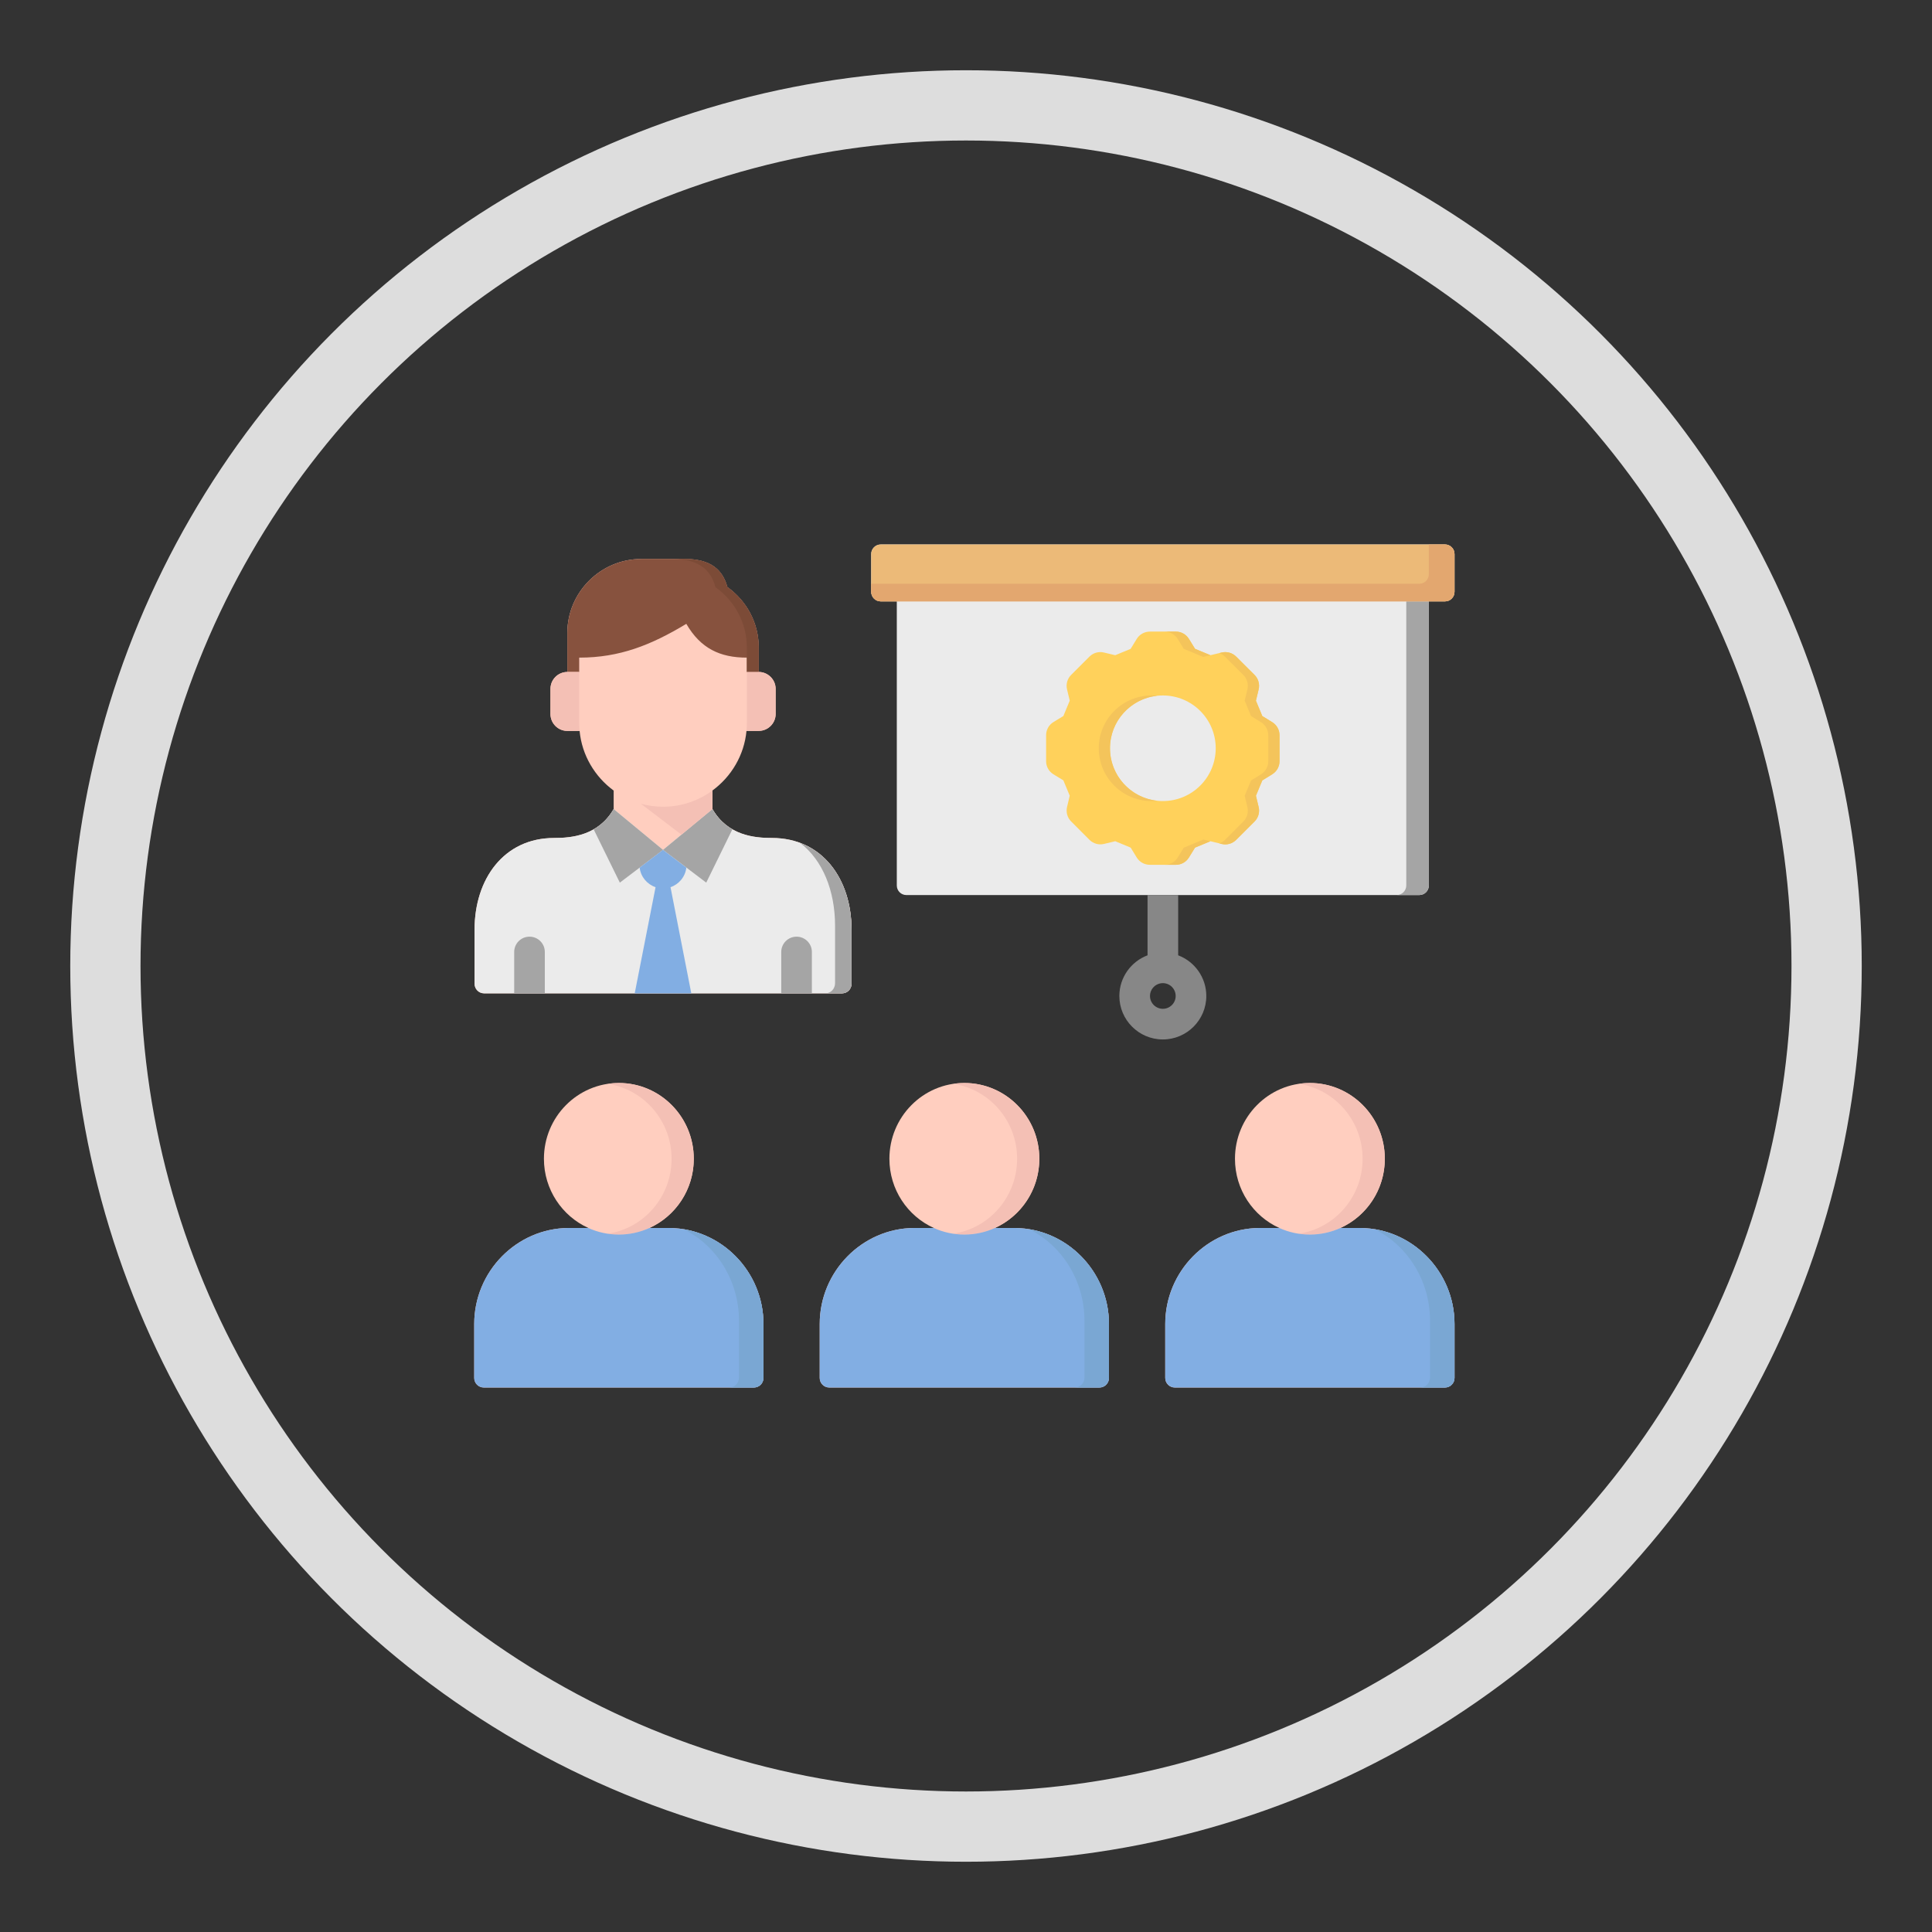
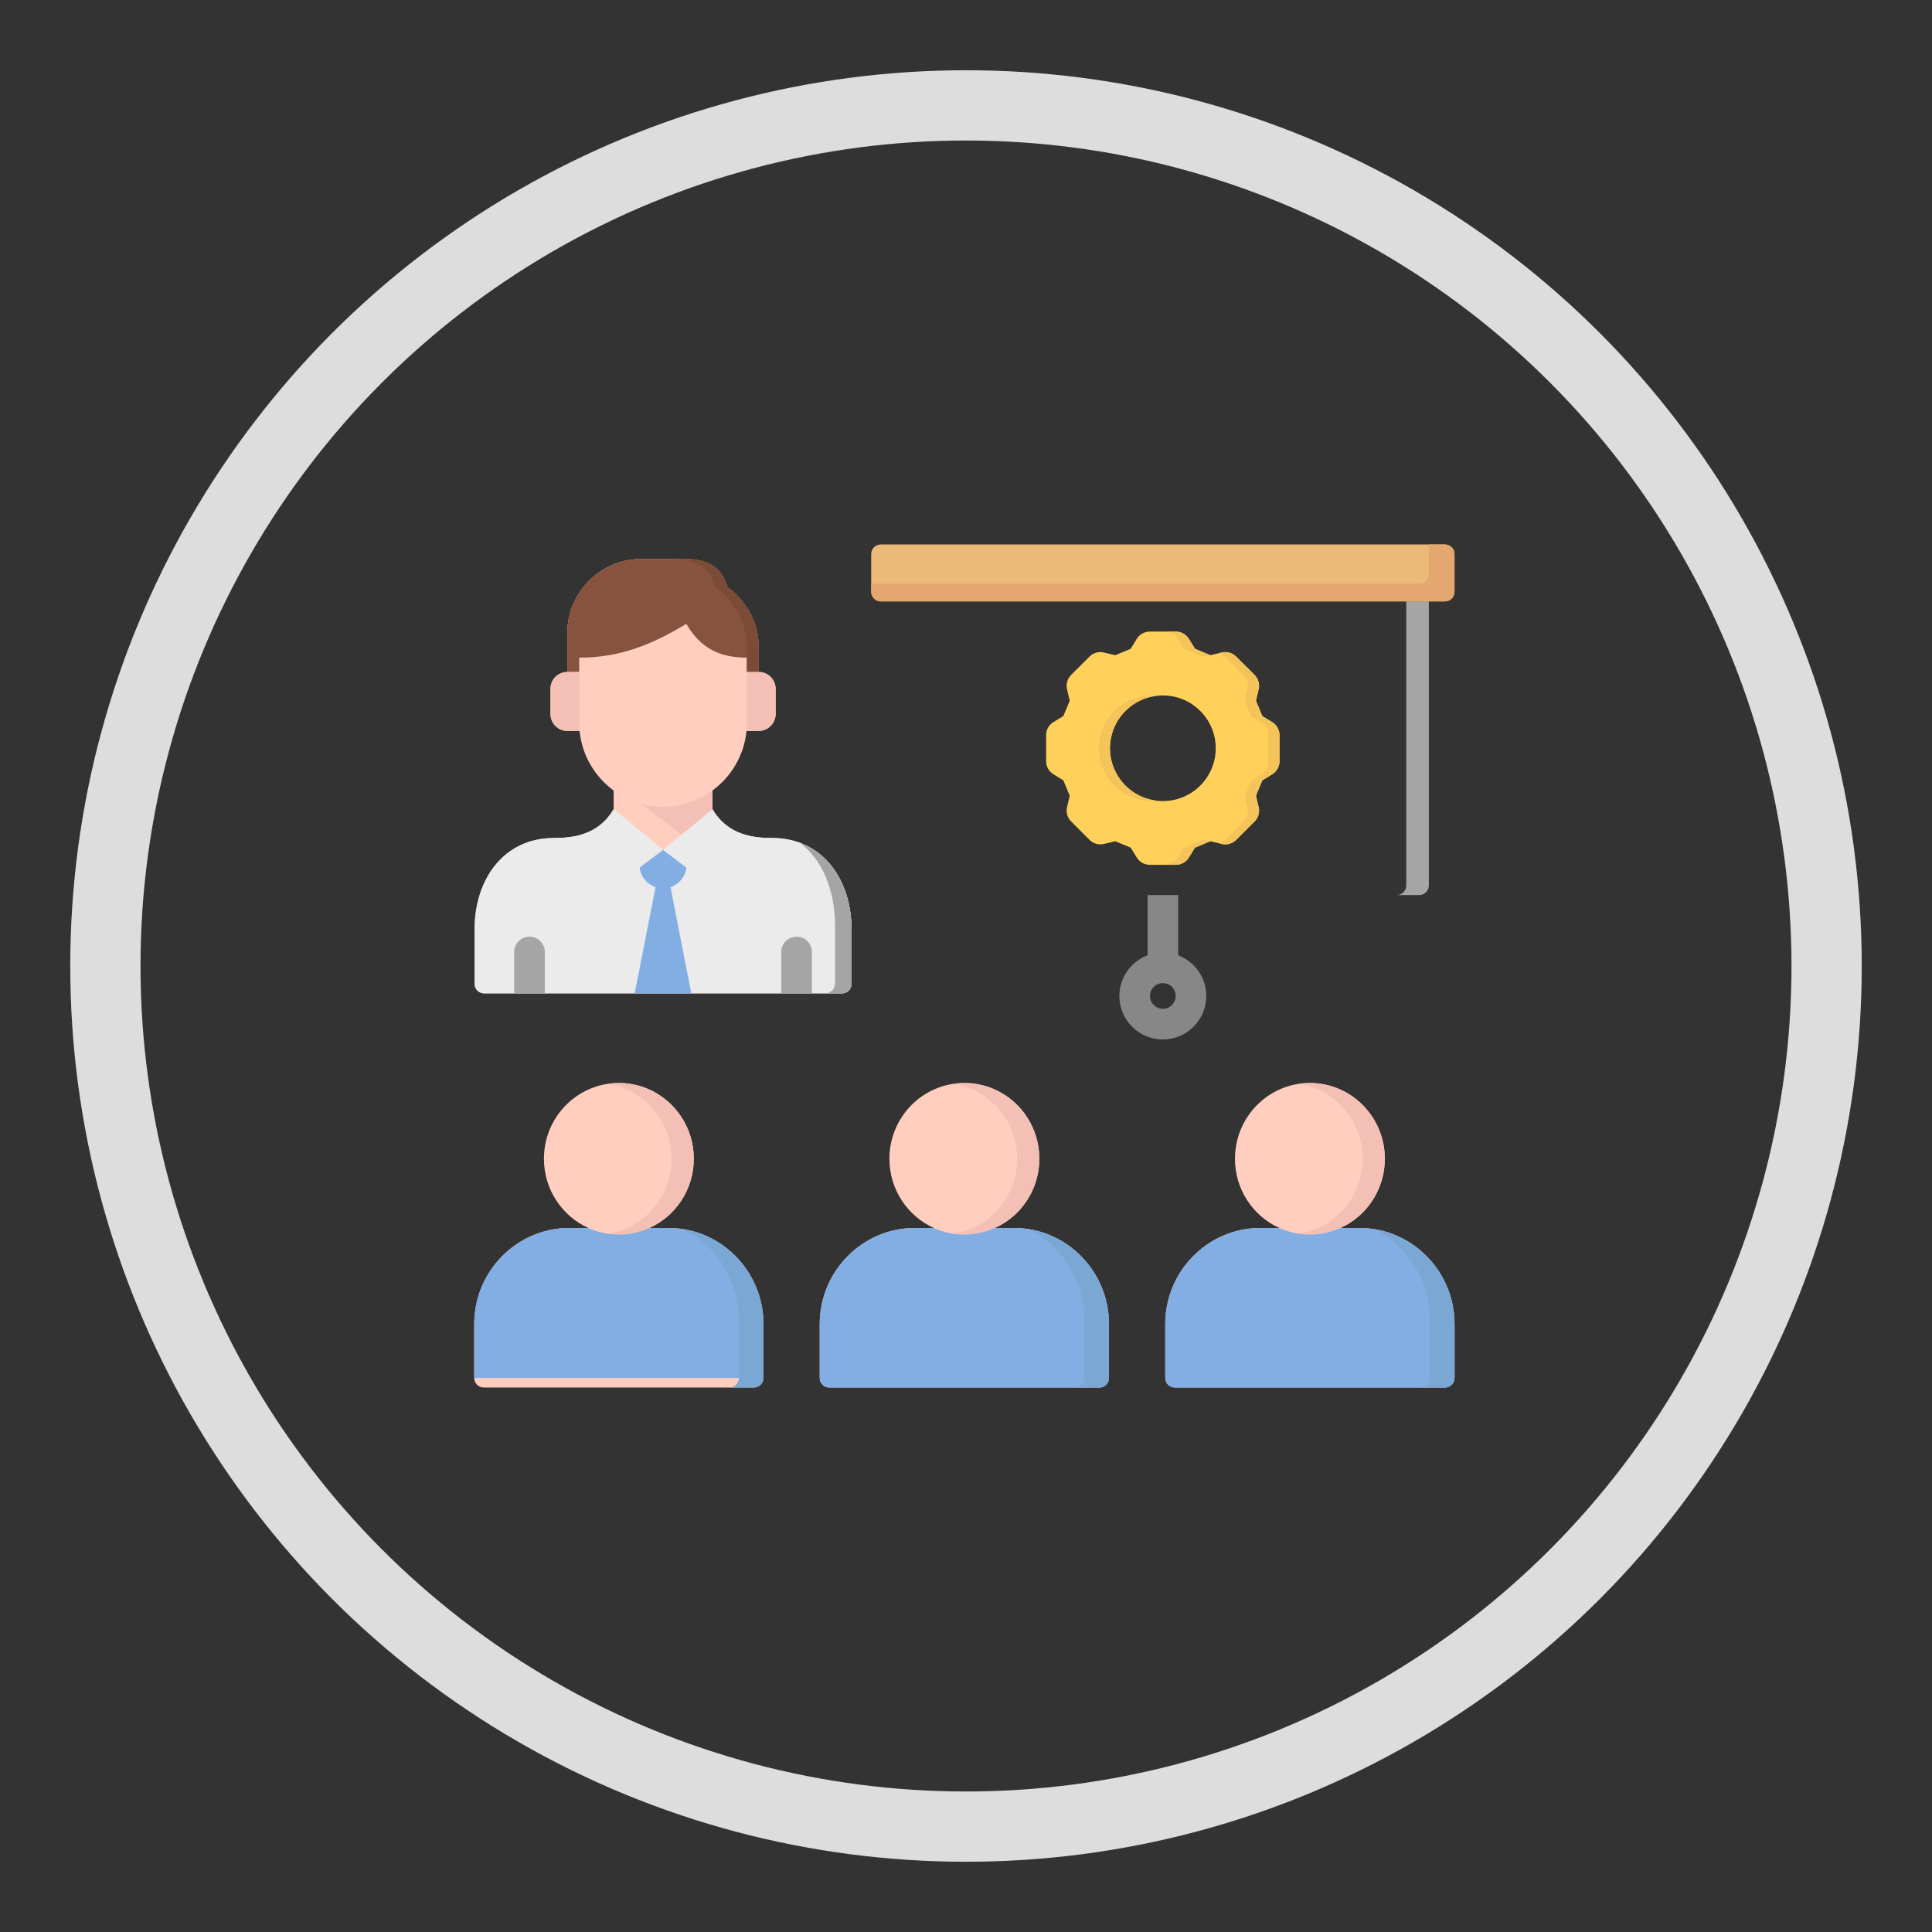
<svg xmlns="http://www.w3.org/2000/svg" width="110" height="110" viewBox="0 0 110 110" fill="none">
  <rect x="0" y="0" width="110" height="110" fill="#333333" stroke="none" />
  <circle cx="55" cy="55" r="49" stroke="#DDDDDD" stroke-width="4" />
-   <path d="M82.269 31H50.148C49.847 31 49.602 31.244 49.602 31.545V33.696C49.602 33.996 49.847 34.241 50.148 34.241H51.06V50.416C51.06 50.717 51.304 50.961 51.605 50.961H80.808C81.109 50.961 81.353 50.717 81.353 50.416V34.241H82.269C82.57 34.241 82.814 33.996 82.814 33.696V31.545C82.814 31.244 82.57 31 82.269 31Z" fill="#EBEBEB" />
  <path d="M57.777 69.915H56.649C58.137 69.241 59.175 67.732 59.175 65.976C59.175 63.593 57.264 61.661 54.907 61.661C52.55 61.661 50.639 63.593 50.639 65.976C50.639 67.732 51.677 69.241 53.165 69.915H52.037C49.083 69.94 46.671 72.391 46.671 75.383V78.455C46.671 78.756 46.915 79 47.216 79H62.594C62.895 79 63.139 78.756 63.139 78.455V75.383C63.139 72.391 60.731 69.94 57.777 69.915Z" fill="#FFCEBF" />
  <path d="M38.104 69.915H36.977C38.464 69.241 39.502 67.732 39.502 65.976C39.502 63.593 37.59 61.661 35.237 61.661C32.88 61.661 30.969 63.593 30.969 65.976C30.969 67.732 32.007 69.241 33.495 69.915H32.366C29.408 69.94 27 72.391 27 75.383V78.455C27 78.756 27.244 79 27.545 79H42.923C43.224 79 43.468 78.756 43.468 78.455V75.383C43.468 72.391 41.06 69.94 38.104 69.915Z" fill="#FFCEBF" />
  <path d="M77.448 69.915H76.32C77.808 69.241 78.846 67.732 78.846 65.976C78.846 63.593 76.935 61.661 74.578 61.661C72.221 61.661 70.314 63.593 70.314 65.976C70.314 67.732 71.349 69.241 72.836 69.915H71.707C68.752 69.94 66.344 72.391 66.344 75.383V78.455C66.344 78.756 66.589 79 66.889 79H82.269C82.57 79 82.814 78.756 82.814 78.455V75.383C82.814 72.391 80.403 69.94 77.448 69.915Z" fill="#FFCEBF" />
  <path d="M43.95 47.711C42.942 47.711 41.433 47.57 40.563 46.066V45.008C41.635 44.222 42.371 43.003 42.502 41.614H43.198C43.728 41.614 44.162 41.181 44.162 40.651V39.222C44.162 38.693 43.728 38.259 43.198 38.259V36.863C43.198 35.448 42.489 34.19 41.411 33.425C41.146 32.434 40.458 31.825 38.984 31.825H36.518C34.199 31.825 32.301 33.718 32.301 36.034V38.259C31.771 38.259 31.341 38.692 31.341 39.222V40.652C31.341 41.181 31.771 41.615 32.301 41.615H33C33.132 43.004 33.868 44.224 34.939 45.011V46.067C34.068 47.571 32.556 47.712 31.549 47.712C28.679 47.712 27.02 50.06 27.02 52.931V56.013C27.02 56.314 27.264 56.558 27.565 56.558H47.938C48.239 56.558 48.483 56.314 48.483 56.013V52.931C48.483 50.059 46.824 47.711 43.95 47.711Z" fill="#FFCEBF" />
  <path d="M80.068 34.24V50.41C80.068 50.709 79.832 50.951 79.538 50.96H80.808C81.109 50.96 81.353 50.715 81.353 50.415V34.24H80.068Z" fill="#A5A5A5" />
  <path d="M50.148 31H82.269C82.57 31 82.814 31.244 82.814 31.545V33.696C82.814 33.996 82.57 34.241 82.269 34.241H50.148C49.847 34.241 49.602 33.996 49.602 33.696V31.545C49.602 31.244 49.847 31 50.148 31Z" fill="#ECBA78" />
  <path d="M82.269 31H81.353V32.692C81.353 32.993 81.109 33.237 80.808 33.237H49.602V33.696C49.602 33.996 49.847 34.241 50.148 34.241H82.269C82.57 34.241 82.814 33.996 82.814 33.696V31.545C82.814 31.244 82.57 31 82.269 31Z" fill="#E3A76F" />
  <path d="M67.08 54.391V50.961H65.336V54.391C64.4 54.744 63.731 55.649 63.731 56.707C63.731 58.072 64.842 59.182 66.208 59.182C67.572 59.182 68.682 58.072 68.682 56.707C68.682 55.649 68.014 54.744 67.08 54.391ZM66.208 57.437C65.805 57.437 65.476 57.109 65.476 56.707C65.476 56.304 65.804 55.976 66.208 55.976C66.611 55.976 66.938 56.303 66.938 56.707C66.938 57.11 66.611 57.437 66.208 57.437Z" fill="#878787" />
  <path d="M54.907 61.661C54.692 61.661 54.481 61.678 54.275 61.708C56.332 62.017 57.91 63.809 57.91 65.975C57.91 68.142 56.332 69.933 54.275 70.242C54.481 70.272 54.692 70.289 54.907 70.289C57.264 70.289 59.175 68.358 59.175 65.974C59.175 63.59 57.264 61.661 54.907 61.661Z" fill="#F4C0B5" />
  <path d="M35.236 61.661C35.021 61.661 34.81 61.678 34.603 61.709C36.658 62.018 38.237 63.811 38.237 65.976C38.237 68.143 36.658 69.934 34.603 70.243C34.81 70.273 35.021 70.291 35.236 70.291C37.589 70.291 39.5 68.36 39.5 65.976C39.5 63.593 37.589 61.661 35.236 61.661Z" fill="#F4C0B5" />
  <path d="M74.578 61.661C74.363 61.661 74.152 61.678 73.946 61.708C76.003 62.017 77.581 63.809 77.581 65.975C77.581 68.141 76.003 69.933 73.946 70.242C74.152 70.272 74.363 70.289 74.578 70.289C76.935 70.289 78.846 68.358 78.846 65.974C78.846 63.59 76.935 61.661 74.578 61.661Z" fill="#F4C0B5" />
  <path d="M72.435 41.116L71.87 40.769L71.507 39.895L71.662 39.251C71.733 38.956 71.645 38.644 71.43 38.429L70.379 37.382C70.165 37.169 69.857 37.082 69.562 37.151L68.915 37.305L68.041 36.943L67.691 36.376C67.532 36.118 67.251 35.961 66.948 35.961H65.464C65.161 35.961 64.878 36.119 64.72 36.378L64.374 36.943L63.497 37.305L62.849 37.151C62.554 37.081 62.246 37.169 62.032 37.382L60.984 38.429C60.771 38.642 60.682 38.952 60.752 39.247L60.906 39.893L60.544 40.767L59.978 41.112C59.719 41.27 59.561 41.553 59.561 41.857V43.34C59.561 43.643 59.718 43.925 59.976 44.083L60.544 44.431L60.906 45.304L60.753 45.95C60.684 46.245 60.771 46.554 60.984 46.768L62.032 47.818C62.247 48.033 62.557 48.12 62.853 48.051L63.499 47.896L64.375 48.259L64.721 48.823C64.88 49.081 65.162 49.238 65.464 49.238H66.948C67.25 49.238 67.531 49.082 67.69 48.825L68.04 48.259L68.914 47.896L69.56 48.051C69.855 48.121 70.165 48.034 70.38 47.819L71.431 46.769C71.646 46.554 71.734 46.244 71.663 45.948L71.508 45.304L71.871 44.431L72.437 44.081C72.694 43.922 72.851 43.642 72.851 43.339V41.856C72.851 41.556 72.693 41.275 72.435 41.116ZM66.208 45.609C64.546 45.609 63.198 44.264 63.198 42.603C63.198 40.942 64.546 39.597 66.208 39.597C67.871 39.597 69.218 40.942 69.218 42.603C69.218 44.264 67.871 45.609 66.208 45.609Z" fill="#FFD15B" />
  <path d="M66.31 35.963C66.613 35.963 66.893 36.12 67.052 36.378L67.402 36.944L68.506 37.401L68.916 37.304L68.042 36.942L67.692 36.375C67.533 36.118 67.252 35.961 66.95 35.961H65.465C65.456 35.961 65.448 35.962 65.441 35.962H66.31V35.963Z" fill="#F4C45B" />
  <path d="M72.435 41.116L71.87 40.769L71.507 39.896L71.662 39.251C71.733 38.956 71.645 38.644 71.43 38.429L70.379 37.382C70.165 37.17 69.857 37.083 69.562 37.151L69.423 37.184C69.54 37.226 69.647 37.293 69.739 37.383L70.79 38.43C71.006 38.645 71.094 38.957 71.022 39.252L70.867 39.897L71.23 40.77L71.795 41.117C72.053 41.276 72.21 41.558 72.21 41.861V43.344C72.21 43.646 72.053 43.927 71.796 44.086L71.23 44.436L70.867 45.309L71.022 45.953C71.093 46.248 71.006 46.559 70.79 46.774L69.739 47.824C69.65 47.914 69.543 47.979 69.428 48.023L69.559 48.054C69.853 48.125 70.164 48.038 70.379 47.823L71.43 46.773C71.645 46.558 71.733 46.247 71.662 45.952L71.507 45.307L71.87 44.435L72.436 44.085C72.693 43.926 72.85 43.646 72.85 43.343V41.86C72.851 41.556 72.693 41.275 72.435 41.116Z" fill="#F4C45B" />
  <path d="M65.568 45.61C65.678 45.61 65.787 45.604 65.894 45.593C64.379 45.436 63.198 44.157 63.198 42.603C63.198 41.053 64.374 39.777 65.882 39.614C65.779 39.603 65.674 39.598 65.568 39.598C63.906 39.598 62.559 40.944 62.559 42.604C62.559 44.265 63.906 45.61 65.568 45.61Z" fill="#F4C45B" />
  <path d="M68.51 47.801L67.401 48.262L67.051 48.828C66.896 49.078 66.627 49.231 66.334 49.239H66.948C67.25 49.239 67.531 49.083 67.69 48.826L68.04 48.26L68.914 47.897L68.51 47.801Z" fill="#F4C45B" />
  <path d="M27.565 56.557C27.264 56.557 27.02 56.313 27.02 56.012V52.93C27.02 50.059 28.679 47.711 31.549 47.711C32.557 47.711 34.069 47.57 34.939 46.066L37.75 48.389L40.563 46.066C41.434 47.57 42.943 47.711 43.95 47.711C46.824 47.711 48.483 50.059 48.483 52.93V56.012C48.483 56.313 48.239 56.557 47.938 56.557H27.565Z" fill="#EBEBEB" />
-   <path d="M33.8 47.217C34.227 46.974 34.623 46.608 34.939 46.066L37.75 48.389L40.563 46.066C40.876 46.608 41.272 46.974 41.699 47.217L40.21 50.253L37.751 48.389L35.291 50.253L33.8 47.217Z" fill="#A5A5A5" />
  <path d="M43.197 38.259V36.863C43.197 35.448 42.488 34.19 41.41 33.425C41.145 32.434 40.456 31.825 38.983 31.825H36.518C34.199 31.825 32.301 33.718 32.301 36.034V38.259H32.977V37.443C35.281 37.443 37.069 36.729 39.076 35.519C39.886 36.918 40.994 37.443 42.524 37.443V38.259H43.197Z" fill="#87523E" />
  <path d="M41.411 33.425C41.146 32.434 40.458 31.825 38.984 31.825H36.518C36.44 31.825 36.363 31.828 36.287 31.832H38.308C39.782 31.832 40.471 32.44 40.735 33.432C41.814 34.196 42.522 35.455 42.522 36.87V37.443C42.523 37.443 42.524 38.259 42.524 38.259H43.197V36.863C43.197 35.449 42.489 34.191 41.411 33.425Z" fill="#7C4B37" />
  <path d="M36.138 56.557H39.36L38.176 50.512C38.658 50.349 39.017 49.919 39.078 49.4L37.748 48.39L36.419 49.4C36.48 49.919 36.839 50.349 37.325 50.512L36.138 56.557Z" fill="#82AEE3" />
  <path d="M31.02 56.557V54.202C31.02 53.72 30.63 53.33 30.148 53.33C29.666 53.33 29.276 53.72 29.276 54.202V56.557H31.02Z" fill="#A5A5A5" />
  <path d="M46.225 56.557V54.202C46.225 53.72 45.835 53.33 45.353 53.33C44.871 53.33 44.481 53.72 44.481 54.202V56.557H46.225Z" fill="#A5A5A5" />
  <path d="M32.977 41.163V38.26H32.301C31.771 38.26 31.341 38.693 31.341 39.223V40.654C31.341 41.182 31.771 41.616 32.301 41.616H33C32.986 41.466 32.977 41.315 32.977 41.163Z" fill="#F4C0B5" />
  <path d="M43.197 38.259H42.524V41.162C42.524 41.314 42.517 41.465 42.503 41.614H43.198C43.728 41.614 44.162 41.181 44.162 40.651V39.222C44.161 38.693 43.727 38.259 43.197 38.259Z" fill="#F4C0B5" />
  <path d="M40.563 46.066V45.008C39.773 45.589 38.799 45.932 37.75 45.932C37.315 45.932 36.893 45.872 36.49 45.761L38.799 47.522L40.563 46.066Z" fill="#F4C0B5" />
  <path d="M45.554 47.99C46.84 48.968 47.545 50.719 47.545 52.706V55.977C47.545 56.297 47.301 56.556 47 56.556H47.938C48.239 56.556 48.483 56.312 48.483 56.011V52.929C48.483 50.645 47.431 48.693 45.554 47.99Z" fill="#A5A5A5" />
  <path d="M57.777 69.915H56.649C56.117 70.156 55.527 70.291 54.907 70.291C54.286 70.291 53.697 70.156 53.165 69.915H52.037C49.083 69.94 46.671 72.391 46.671 75.383V78.455C46.671 78.756 46.915 79 47.216 79H62.594C62.895 79 63.139 78.756 63.139 78.455V75.383C63.139 72.391 60.731 69.94 57.777 69.915Z" fill="#82AEE3" />
-   <path d="M38.104 69.915H36.977C36.445 70.156 35.856 70.291 35.236 70.291C34.614 70.291 34.026 70.156 33.494 69.915H32.366C29.408 69.94 27 72.391 27 75.383V78.455C27 78.756 27.244 79 27.545 79H42.923C43.224 79 43.468 78.756 43.468 78.455V75.383C43.468 72.391 41.06 69.94 38.104 69.915Z" fill="#82AEE3" />
+   <path d="M38.104 69.915H36.977C36.445 70.156 35.856 70.291 35.236 70.291C34.614 70.291 34.026 70.156 33.494 69.915H32.366C29.408 69.94 27 72.391 27 75.383V78.455H42.923C43.224 79 43.468 78.756 43.468 78.455V75.383C43.468 72.391 41.06 69.94 38.104 69.915Z" fill="#82AEE3" />
  <path d="M77.448 69.915H76.32C75.788 70.156 75.198 70.291 74.578 70.291C73.957 70.291 73.368 70.156 72.836 69.915H71.707C68.752 69.94 66.344 72.391 66.344 75.383V78.455C66.344 78.756 66.589 79 66.889 79H82.269C82.57 79 82.814 78.756 82.814 78.455V75.383C82.814 72.391 80.403 69.94 77.448 69.915Z" fill="#82AEE3" />
  <path d="M58.585 69.983C60.445 70.894 61.745 72.894 61.745 75.201V78.427C61.745 78.743 61.501 78.999 61.2 78.999H62.594C62.895 78.999 63.139 78.755 63.139 78.454V75.382C63.139 72.669 61.158 70.4 58.585 69.983Z" fill="#7AA7D3" />
  <path d="M38.914 69.983C40.775 70.894 42.075 72.894 42.075 75.201V78.427C42.075 78.743 41.831 78.999 41.53 78.999H42.924C43.225 78.999 43.469 78.755 43.469 78.454V75.382C43.468 72.669 41.488 70.401 38.914 69.983Z" fill="#7AA7D3" />
  <path d="M78.257 69.983C80.118 70.894 81.42 72.894 81.42 75.201V78.427C81.42 78.743 81.175 78.999 80.875 78.999H82.269C82.57 78.999 82.814 78.755 82.814 78.454V75.382C82.814 72.669 80.83 70.401 78.257 69.983Z" fill="#7AA7D3" />
</svg>